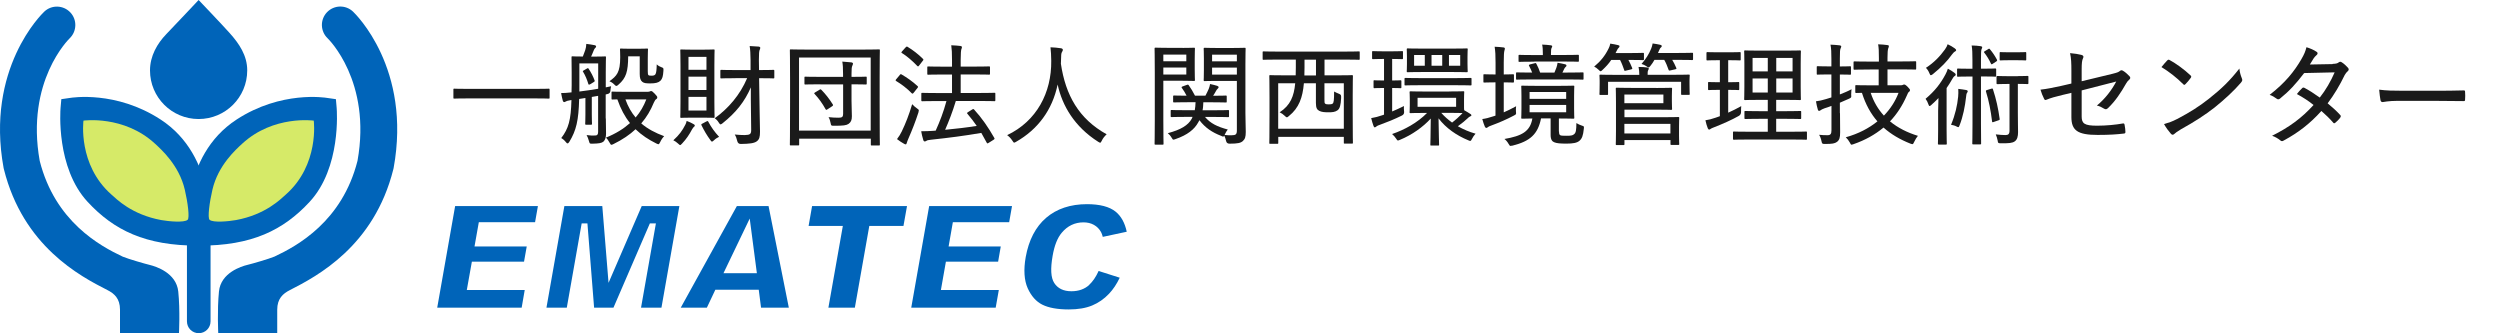
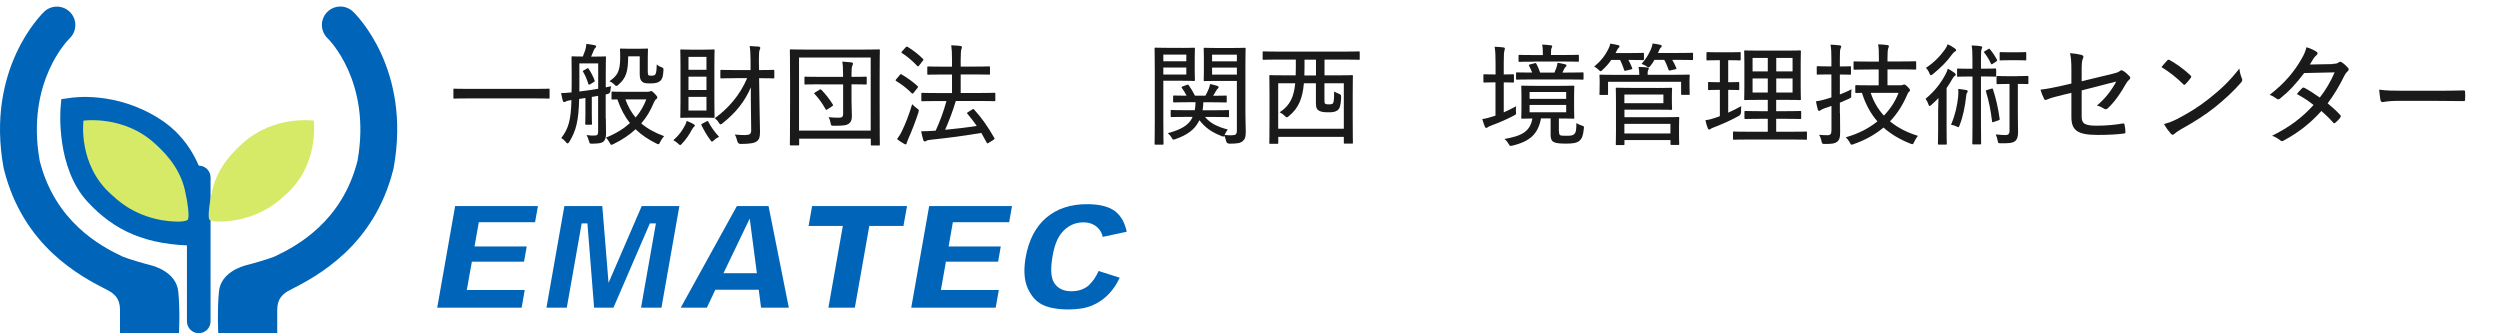
<svg xmlns="http://www.w3.org/2000/svg" id="_レイヤー_1" width="360" height="48" viewBox="0 0 360 48">
  <defs>
    <style>.cls-1{fill:#d6ea68;}.cls-2{fill:#0064b9;}.cls-3{fill:#1a1a1a;}</style>
  </defs>
  <g>
    <polygon class="cls-2" points="92.41 29.67 97.83 29.67 95.25 44.3 92.31 44.3 94.45 32.17 93.58 32.17 88.34 44.3 85.55 44.3 84.59 32.17 83.76 32.17 81.62 44.3 78.69 44.3 81.27 29.67 86.73 29.67 87.63 40.73 92.41 29.67" />
    <polygon class="cls-2" points="62.96 44.3 75.12 44.3 75.56 41.76 67.22 41.76 67.95 37.68 75.46 37.68 75.85 35.49 68.33 35.49 68.95 32 77.05 32 77.46 29.67 65.54 29.67 62.96 44.3" />
    <path class="cls-2" d="M156.85,41.03c-.66,.6-1.52,.91-2.57,.91-1.13,0-1.96-.4-2.47-1.19-.49-.76-.56-2.04-.23-3.92,.26-1.5,.7-2.59,1.31-3.31,.83-1,1.89-1.5,3.13-1.5,.57,0,1.07,.12,1.5,.36,.44,.24,.79,.6,1.03,1.04,.1,.18,.18,.41,.25,.69l3.45-.74c-.27-1.28-.81-2.25-1.6-2.89-.89-.72-2.28-1.08-4.12-1.08-2.38,0-4.36,.66-5.88,1.96-1.52,1.3-2.51,3.21-2.95,5.67-.32,1.83-.22,3.34,.29,4.48,.51,1.13,1.22,1.92,2.1,2.36,.92,.46,2.2,.69,3.81,.69,1.33,0,2.46-.19,3.37-.57,.91-.38,1.72-.94,2.42-1.68,.6-.63,1.12-1.41,1.55-2.32l-3.04-.97c-.38,.85-.84,1.52-1.37,2.01Z" />
    <polygon class="cls-2" points="131.22 44.3 143.38 44.3 143.83 41.76 135.49 41.76 136.21 37.68 143.73 37.68 144.11 35.49 136.6 35.49 137.21 32 145.32 32 145.73 29.67 133.8 29.67 131.22 44.3" />
    <polygon class="cls-2" points="116.44 32.53 121.37 32.53 119.29 44.3 123.1 44.3 125.18 32.53 130.1 32.53 130.61 29.67 116.94 29.67 116.44 32.53" />
    <path class="cls-2" d="M104.18,39.34l3.78-7.87,1.03,7.87h-4.81Zm6.49-9.67h-4.56l-8.08,14.63h3.76l1.22-2.58h6.25l.33,2.58h4l-2.92-14.63Z" />
  </g>
  <g>
    <path class="cls-3" d="M67.51,14.17c-1.49,0-1.98,.03-2.08,.03-.13,0-.14-.02-.14-.14v-1.15c0-.13,.02-.14,.14-.14,.1,0,.59,.03,2.08,.03h9.41c1.49,0,2-.03,2.08-.03,.13,0,.14,.02,.14,.14v1.15c0,.13-.02,.14-.14,.14-.08,0-.59-.03-2.08-.03h-9.41Z" />
    <path class="cls-3" d="M87.24,17.05c0,.72,.03,1.5,.03,2.18,0,.51-.1,.91-.38,1.17-.27,.21-.67,.27-1.58,.29-.4,.02-.4-.02-.5-.38-.08-.32-.21-.62-.34-.86,.53,.08,.9,.08,1.26,.06,.24,0,.4-.11,.4-.51v-5.2l-.91,.16v2.5c0,.91,.03,1.25,.03,1.34,0,.14-.02,.16-.14,.16h-.7c-.13,0-.14-.02-.14-.16,0-.1,.03-.43,.03-1.34v-2.35l-.9,.14c-.08,3.1-.42,4.55-1.42,6.18-.1,.16-.18,.22-.26,.22-.06,0-.13-.05-.21-.16-.24-.3-.46-.48-.69-.61,1.06-1.38,1.39-2.59,1.47-5.47l-.16,.02c-.38,.05-.58,.13-.67,.19-.08,.05-.13,.08-.21,.08s-.16-.06-.21-.21c-.08-.3-.18-.72-.24-1.09,.4,0,.8-.02,1.5-.1,0-.32,.02-.66,.02-1.02v-1.87c0-1.39-.02-2.06-.02-2.16,0-.13,.02-.14,.14-.14,.1,0,.43,.03,1.49,.03,.14-.34,.24-.61,.34-.91,.1-.3,.14-.56,.16-.91,.42,.05,.83,.11,1.22,.19,.11,.03,.19,.08,.19,.18s-.05,.16-.13,.22c-.08,.06-.16,.21-.21,.34-.14,.37-.26,.62-.38,.9h.48c1.07,0,1.42-.03,1.52-.03,.13,0,.14,.02,.14,.14,0,.08-.03,.77-.03,2.16v2.16c.26-.05,.51-.1,.77-.16-.05,.18-.08,.43-.1,.64q-.02,.4-.42,.48l-.26,.06v3.47Zm-1.1-7.92h-2.71v4.05c.88-.11,1.79-.24,2.71-.4v-3.65Zm-1.62,.74c.14-.08,.16-.1,.24,.03,.34,.5,.66,1.12,.85,1.65,.05,.13,.05,.16-.1,.26l-.43,.27c-.11,.06-.19,.11-.26,.11-.05,0-.08-.03-.1-.1-.18-.62-.45-1.25-.75-1.74-.08-.13-.06-.13,.1-.22l.45-.26Zm8.71,3.35c.14,0,.26-.02,.34-.05,.06-.03,.13-.06,.19-.06,.11,0,.24,.08,.51,.37,.29,.3,.38,.43,.38,.54,0,.1-.03,.18-.16,.26-.11,.08-.19,.16-.34,.5-.45,1.09-1.02,2.08-1.81,2.99,.93,.8,2.05,1.38,3.3,1.84-.22,.22-.43,.53-.58,.86-.11,.21-.16,.3-.26,.3-.06,0-.14-.05-.29-.11-1.1-.54-2.11-1.2-2.99-2.05-.83,.78-1.87,1.49-3.17,2.13-.16,.08-.24,.11-.3,.11-.1,0-.14-.08-.26-.29-.16-.29-.35-.58-.54-.74,1.44-.58,2.58-1.3,3.47-2.1-.74-.91-1.34-2.03-1.82-3.41-.45,0-.66,.02-.7,.02-.13,0-.14-.02-.14-.14v-.86c0-.13,.02-.14,.14-.14,.08,0,.53,.03,1.86,.03h3.17Zm-2.77-5.12c-.02,2.22-.29,3.12-1.39,4.08-.14,.13-.22,.19-.32,.19-.08,0-.16-.06-.3-.21-.24-.24-.48-.38-.69-.46,1.04-.77,1.55-1.23,1.55-3.47,0-.67-.03-1.01-.03-1.1,0-.13,.02-.14,.16-.14,.1,0,.34,.03,1.25,.03h1.2c.9,0,1.17-.03,1.28-.03,.13,0,.14,.02,.14,.14,0,.1-.03,.5-.03,1.34v1.79c0,.34,.02,.48,.1,.56,.06,.06,.21,.08,.45,.08,.3,0,.46-.06,.56-.22,.11-.21,.16-.56,.18-1.41,.21,.21,.48,.34,.77,.45,.19,.06,.22,.11,.19,.5-.05,.74-.14,1.12-.43,1.41-.29,.27-.7,.38-1.46,.38-.59,0-.9-.03-1.14-.22-.27-.21-.38-.54-.38-1.14v-2.54h-1.65Zm-.4,6.21c.38,1.06,.88,1.91,1.47,2.61,.69-.8,1.18-1.68,1.54-2.61h-3.01Z" />
    <path class="cls-3" d="M98.66,18.02c.11-.21,.18-.4,.22-.61,.4,.14,.74,.32,.99,.46,.13,.06,.18,.13,.18,.21s-.03,.13-.13,.19c-.08,.06-.14,.18-.26,.35-.43,.8-.82,1.39-1.44,2.05-.14,.14-.21,.22-.27,.22-.08,0-.16-.08-.3-.21-.24-.22-.46-.37-.69-.48,.85-.77,1.28-1.38,1.7-2.19Zm2.58-10.87c1.07,0,1.41-.03,1.52-.03,.13,0,.14,.02,.14,.14,0,.1-.03,.72-.03,2.16v5.28c0,1.44,.03,2.03,.03,2.13,0,.13-.02,.14-.14,.14-.11,0-.45-.03-1.52-.03h-1.62c-1.07,0-1.42,.03-1.52,.03-.13,0-.14-.02-.14-.14,0-.1,.03-.69,.03-2.13v-5.28c0-1.44-.03-2.05-.03-2.16,0-.13,.02-.14,.14-.14,.1,0,.45,.03,1.52,.03h1.62Zm-2.1,1.04v1.86h2.59v-1.86h-2.59Zm2.59,4.77v-1.92h-2.59v1.92h2.59Zm0,.99h-2.59v1.97h2.59v-1.97Zm0,3.54c.18-.1,.22-.06,.27,.05,.42,.78,.88,1.44,1.55,2.16-.27,.13-.5,.27-.74,.5-.13,.13-.21,.19-.29,.19-.06,0-.13-.06-.22-.21-.51-.69-.91-1.38-1.28-2.13-.06-.14-.05-.18,.16-.27l.54-.29Zm4.19-6.23c-1.46,0-1.95,.03-2.05,.03-.13,0-.14-.02-.14-.14v-.91c0-.16,.02-.18,.14-.18,.1,0,.59,.03,2.05,.03h2.16v-1.41c-.02-.96-.03-1.44-.13-2.05,.48,.02,.88,.05,1.31,.08,.14,.02,.22,.1,.22,.18,0,.13-.05,.21-.1,.32-.06,.18-.1,.46-.1,1.42l.02,1.46h.06c1.42,0,1.92-.03,2-.03,.13,0,.14,.02,.14,.18v.91c0,.13-.02,.14-.14,.14-.08,0-.58-.03-2-.03h-.05l.08,4.99c.02,.99,.05,2.03,.05,2.72,0,.77-.1,1.12-.48,1.39-.38,.27-1.02,.35-2.29,.37q-.4,0-.5-.4c-.08-.37-.21-.72-.37-.96,.61,.06,1.04,.08,1.44,.08,.77-.02,.93-.14,.93-.74l-.05-4.39v-1.74c-.9,2.08-2.15,3.63-4.07,5.17-.13,.1-.21,.16-.29,.16s-.14-.08-.26-.26c-.16-.27-.35-.46-.58-.62,1.95-1.41,3.63-3.33,4.67-5.78h-1.71Z" />
    <path class="cls-3" d="M113.88,20.94c-.13,0-.14-.02-.14-.14,0-.11,.03-1.09,.03-6.03v-3.2c0-3.2-.03-4.23-.03-4.32,0-.13,.02-.14,.14-.14,.11,0,.64,.03,2.19,.03h8.31c1.55,0,2.08-.03,2.18-.03,.13,0,.14,.02,.14,.14,0,.1-.03,1.12-.03,3.81v3.7c0,4.95,.03,5.94,.03,6.03,0,.14-.02,.16-.14,.16h-1.02c-.13,0-.14-.02-.14-.16v-.82h-10.32v.83c0,.13-.02,.14-.16,.14h-1.02Zm1.18-2.13h10.32V8.28h-10.32v10.53Zm3.07-6.67c-1.54,0-2.05,.03-2.15,.03-.13,0-.14-.02-.14-.16v-.83c0-.13,.02-.14,.14-.14,.1,0,.61,.03,2.15,.03h3.27v-.42c0-.85-.03-1.34-.11-1.78,.5,.03,.88,.06,1.3,.11,.16,.03,.24,.1,.24,.16,0,.14-.05,.22-.1,.34-.08,.18-.11,.42-.11,1.14v.45c1.44,0,1.95-.03,2.05-.03,.13,0,.14,.02,.14,.14v.83c0,.14-.02,.16-.14,.16-.1,0-.61-.03-2.05-.03v2.39c0,.85,.05,1.42,.05,2.21,0,.56-.13,.85-.48,1.1-.32,.21-.72,.27-2.08,.27-.4,0-.43,0-.5-.38-.05-.3-.16-.64-.3-.86,.56,.06,.99,.08,1.46,.08s.64-.11,.64-.54v-4.26h-3.27Zm-.16,.8c.1-.05,.14-.08,.18-.08,.05,0,.08,.03,.13,.08,.59,.59,1.15,1.31,1.65,2.11,.06,.11,.03,.16-.13,.27l-.61,.4c-.1,.06-.16,.1-.21,.1-.03,0-.06-.03-.1-.1-.46-.83-.99-1.57-1.58-2.19-.1-.1-.06-.14,.1-.24l.58-.35Z" />
    <path class="cls-3" d="M129.56,10.8c.1-.13,.16-.14,.27-.08,.78,.46,1.58,1.01,2.29,1.67,.05,.05,.08,.08,.08,.13,0,.03-.03,.08-.08,.14l-.53,.67c-.1,.11-.14,.16-.19,.16-.03,0-.06-.02-.11-.06-.66-.69-1.49-1.31-2.24-1.76-.05-.03-.08-.06-.08-.1,0-.05,.03-.1,.1-.18l.5-.59Zm.32,8.07c.51-1.06,1.01-2.3,1.47-3.87,.18,.21,.43,.42,.7,.61,.19,.13,.26,.19,.26,.3,0,.06-.02,.16-.06,.3-.42,1.3-.94,2.61-1.42,3.7-.13,.3-.22,.54-.26,.69-.02,.11-.08,.19-.14,.19-.08,0-.14-.03-.27-.1-.32-.18-.62-.37-.99-.66,.32-.42,.48-.69,.72-1.17Zm.53-12.04c.13-.14,.18-.16,.29-.08,.75,.45,1.54,1.06,2.19,1.71,.05,.05,.08,.08,.08,.13s-.03,.1-.11,.19l-.51,.66c-.11,.14-.16,.16-.26,.06-.66-.7-1.52-1.44-2.21-1.86-.11-.06-.11-.1,.03-.26l.5-.56Zm4.66,7.72c-1.58,0-2.14,.03-2.24,.03-.14,0-.16-.02-.16-.16v-.91c0-.13,.02-.14,.16-.14,.1,0,.66,.03,2.24,.03h2.02v-2.67h-1.26c-1.55,0-2.08,.03-2.16,.03-.13,0-.14-.02-.14-.14v-.91c0-.13,.02-.14,.14-.14,.08,0,.61,.03,2.16,.03h1.26v-.98c0-1.02-.03-1.5-.11-2.1,.51,.02,.93,.05,1.33,.1,.13,.02,.21,.08,.21,.16,0,.1-.03,.18-.08,.3-.05,.16-.1,.56-.1,1.5v1.01h1.9c1.55,0,2.08-.03,2.16-.03,.14,0,.16,.02,.16,.14v.91c0,.13-.02,.14-.16,.14-.08,0-.61-.03-2.16-.03h-1.9v2.67h2.61c1.58,0,2.15-.03,2.24-.03,.13,0,.14,.02,.14,.14v.91c0,.14-.02,.16-.14,.16-.1,0-.66-.03-2.24-.03h-3.31c-.46,1.54-1.01,2.93-1.54,4.15,1.63-.16,3.06-.32,4.55-.56-.42-.61-.86-1.18-1.33-1.73-.05-.05-.06-.08-.06-.11,0-.05,.05-.1,.16-.16l.59-.37c.13-.08,.18-.08,.27,.02,1.12,1.23,2.03,2.55,2.9,4.08,.06,.13,.06,.14-.11,.27l-.67,.42c-.1,.06-.16,.1-.21,.1-.03,0-.06-.03-.1-.1-.26-.48-.51-.94-.78-1.41-2.48,.42-4.61,.7-7.25,.98-.4,.05-.54,.08-.62,.14-.1,.06-.18,.11-.27,.11-.11,0-.19-.1-.22-.22-.13-.42-.22-.82-.3-1.25,.67,0,1.25-.03,1.71-.06,.13,0,.26-.02,.38-.03,.59-1.3,1.12-2.67,1.55-4.26h-1.2Z" />
-     <path class="cls-3" d="M158.66,20.26c-.11,.21-.16,.29-.24,.29-.06,0-.14-.05-.29-.14-3.38-2.15-5.17-5.17-5.83-8.24-.77,3.7-2.88,6.48-5.97,8.24-.14,.08-.22,.13-.29,.13-.08,0-.13-.1-.27-.3-.21-.32-.46-.58-.74-.78,4.26-2.02,6.4-6.13,6.35-10.68-.02-.8-.03-1.36-.11-1.97,.48,.02,1.07,.06,1.52,.14,.16,.03,.26,.11,.26,.22,0,.14-.08,.24-.14,.35-.1,.18-.11,.53-.11,.83,0,.19-.02,.59-.03,.83,.67,4.5,2.56,7.92,6.59,10.16-.29,.26-.53,.56-.7,.91Z" />
    <path class="cls-3" d="M170.31,6.9c1.09,0,1.52-.03,1.62-.03,.13,0,.14,.02,.14,.16,0,.1-.03,.51-.03,1.47v1.5c0,1.01,.03,1.42,.03,1.5,0,.14-.02,.16-.14,.16-.1,0-.53-.03-1.62-.03h-2.79v5.73c0,2.23,.03,3.22,.03,3.33,0,.13-.02,.14-.14,.14h-1.01c-.13,0-.14-.02-.14-.14,0-.11,.03-1.1,.03-3.33v-6.93c0-2.27-.03-3.31-.03-3.41,0-.14,.02-.16,.14-.16,.11,0,.67,.03,1.84,.03h2.06Zm-2.79,.96v.96h3.31v-.96h-3.31Zm3.31,1.86h-3.31v1.01h3.31v-1.01Zm0,7.11c-1.52,0-2.03,.03-2.11,.03-.13,0-.14-.02-.14-.14v-.74c0-.13,.02-.14,.14-.14,.08,0,.59,.03,2.11,.03h1.22c.06-.34,.1-.72,.11-1.15h-1.04c-1.46,0-1.95,.03-2.03,.03-.14,0-.16-.02-.16-.14v-.7c0-.14,.02-.16,.16-.16,.06,0,.53,.03,1.78,.03-.21-.42-.43-.77-.67-1.1-.1-.13-.06-.18,.11-.24l.58-.21c.18-.06,.21-.06,.29,.05,.29,.4,.61,.93,.9,1.5h1.5c.18-.34,.34-.66,.48-.99,.08-.21,.16-.46,.19-.69,.38,.08,.7,.16,1.02,.26,.14,.05,.21,.11,.21,.21,0,.06-.05,.13-.11,.18-.11,.1-.19,.21-.26,.34-.11,.21-.24,.43-.42,.7,1.28,0,1.73-.03,1.82-.03,.13,0,.14,.02,.14,.16v.7c0,.13-.02,.14-.14,.14-.1,0-.58-.03-2.03-.03h-1.2c-.02,.38-.03,.78-.11,1.15h1.57c1.49,0,2-.03,2.1-.03,.13,0,.14,.02,.14,.14v.74c0,.13-.02,.14-.14,.14-.1,0-.61-.03-2.1-.03h-1.22c.78,.93,1.78,1.41,3.28,1.81-.14,.18-.32,.45-.46,.78,.34,.05,.61,.05,.99,.05,.64,0,.78-.14,.78-.72v-7.11h-2.88c-1.25,0-1.66,.03-1.74,.03-.14,0-.16-.02-.16-.16,0-.08,.03-.4,.03-1.39v-1.73c0-.94-.03-1.26-.03-1.36,0-.14,.02-.16,.16-.16,.08,0,.5,.03,1.74,.03h2.24c1.23,0,1.66-.03,1.76-.03,.13,0,.14,.02,.14,.16,0,.1-.03,.75-.03,2.22v7.01c0,.99,.05,2.03,.05,2.72,0,.74-.11,1.04-.43,1.33-.3,.26-.7,.37-1.9,.37q-.42,0-.5-.38c-.06-.3-.16-.56-.27-.78-.05,.1-.08,.14-.16,.14-.05,0-.14-.03-.27-.1-1.31-.5-2.31-1.17-3.14-2.26-.05,.11-.11,.21-.18,.32-.53,.98-1.54,1.81-3.27,2.4-.14,.05-.22,.08-.29,.08-.1,0-.13-.06-.24-.24-.19-.32-.38-.53-.58-.69,1.9-.5,2.93-1.15,3.44-2.06,.05-.1,.1-.19,.13-.29h-.91Zm3.71-8.96v.96h3.57v-.96h-3.57Zm3.57,1.86h-3.57v1.01h3.57v-1.01Z" />
    <path class="cls-3" d="M184.02,8.58c-1.47,0-1.97,.03-2.06,.03-.13,0-.14-.02-.14-.14v-.93c0-.13,.02-.14,.14-.14,.1,0,.59,.03,2.06,.03h9.59c1.46,0,1.95-.03,2.05-.03,.13,0,.14,.02,.14,.14v.93c0,.13-.02,.14-.14,.14-.1,0-.59-.03-2.05-.03h-2.88v2.27h1.71c1.58,0,2.16-.03,2.22-.03,.14,0,.16,.02,.16,.14,0,.1-.03,.69-.03,2.82v2.71c0,3.36,.03,3.95,.03,4.05,0,.13-.02,.14-.16,.14h-1.01c-.13,0-.14-.02-.14-.14v-.83h-9.44v.86c0,.13-.02,.14-.14,.14h-1.01c-.13,0-.14-.02-.14-.14,0-.1,.03-.67,.03-4.07v-2.4c0-2.45-.03-3.02-.03-3.14,0-.13,.02-.14,.14-.14,.1,0,.64,.03,2.24,.03h1.42c.02-.37,.02-.77,.02-1.18v-1.09h-2.58Zm.05,9.96h9.44v-6.55h-2.79v2.3c0,.42,0,.56,.11,.64,.11,.08,.26,.1,.51,.1,.24,0,.45-.02,.56-.11,.16-.14,.21-.46,.21-1.74,.26,.14,.45,.22,.69,.32,.3,.13,.34,.16,.32,.64-.05,.96-.18,1.49-.5,1.73-.34,.26-.77,.3-1.26,.3-.64,0-1.04-.03-1.39-.21-.3-.16-.48-.38-.48-1.14v-2.83h-1.73c-.18,2.05-.7,3.55-2.16,4.72-.13,.11-.21,.18-.29,.18s-.16-.06-.32-.22c-.21-.21-.45-.37-.72-.5,1.55-1.01,2.06-2.3,2.24-4.18h-2.45v6.55Zm5.43-7.68v-2.27h-1.65v1.14c0,.4-.02,.78-.02,1.14h1.66Z" />
-     <path class="cls-3" d="M199.3,11.59v-3.1h-.18c-1.02,0-1.3,.03-1.38,.03-.14,0-.16-.02-.16-.16v-.86c0-.13,.02-.14,.16-.14,.08,0,.35,.03,1.38,.03h1.38c1.01,0,1.3-.03,1.39-.03,.13,0,.14,.02,.14,.14v.86c0,.14-.02,.16-.14,.16-.1,0-.38-.03-1.39-.03h-.03v3.1c.82,0,1.09-.03,1.17-.03,.14,0,.16,.03,.16,.14v.86c0,.13-.02,.14-.16,.14-.08,0-.35-.03-1.17-.03v3.38c.51-.21,1.09-.48,1.7-.78-.02,.24-.02,.51,.02,.78q.05,.42-.32,.59c-1.1,.54-2.06,.93-3.11,1.31-.3,.1-.5,.19-.56,.26-.06,.06-.16,.13-.22,.13-.08,0-.13-.05-.19-.19-.13-.34-.22-.69-.34-1.14,.67-.13,.96-.19,1.55-.4l.3-.1v-3.84h-.08c-.94,0-1.2,.03-1.3,.03-.11,0-.13-.02-.13-.14v-.86c0-.13,.02-.14,.13-.14,.1,0,.35,.03,1.3,.03h.08Zm9.36,1.58c1.46,0,1.95-.03,2.05-.03,.13,0,.14,.02,.14,.13,0,.1-.03,.32-.03,1.01v.85c0,.37,0,.59,.02,.74,.34,.19,.7,.4,.93,.56,.08,.06,.11,.1,.11,.18s-.08,.11-.19,.16c-.1,.05-.21,.11-.32,.24-.37,.35-.85,.75-1.44,1.17,.8,.45,1.65,.82,2.55,1.07-.22,.24-.38,.48-.51,.74-.11,.22-.16,.3-.27,.3-.06,0-.14-.03-.29-.1-1.63-.67-3.19-1.73-4.26-3.15,.03,2.51,.08,3.47,.08,3.78,0,.13-.02,.14-.14,.14h-.98c-.13,0-.14-.02-.14-.14,0-.29,.05-1.26,.06-3.75-1.09,1.2-2.69,2.35-4.42,3.06-.14,.06-.24,.1-.3,.1-.1,0-.14-.08-.27-.27-.14-.22-.34-.45-.58-.66,1.78-.61,3.65-1.62,5.04-3.04h-.26c-1.5,0-2.02,.03-2.1,.03-.14,0-.16-.02-.16-.14,0-.1,.03-.32,.03-1.01v-.85c0-.69-.03-.9-.03-1.01s.02-.13,.16-.13c.08,0,.59,.03,2.1,.03h3.43Zm-4.08-.9c-1.58,0-2.1,.03-2.19,.03-.13,0-.14-.02-.14-.14v-.78c0-.14,.02-.16,.14-.16,.1,0,.61,.03,2.19,.03h4.95c1.57,0,2.11-.03,2.21-.03,.14,0,.16,.02,.16,.16v.78c0,.13-.02,.14-.16,.14-.1,0-.64-.03-2.21-.03h-4.95Zm4.45-5.27c1.54,0,2.06-.03,2.18-.03,.13,0,.14,.02,.14,.16,0,.08-.03,.32-.03,1.06v1.01c0,.72,.03,.94,.03,1.04,0,.14-.02,.16-.14,.16-.11,0-.64-.03-2.18-.03h-4.1c-1.58,0-2.13,.03-2.23,.03-.11,0-.13-.02-.13-.16,0-.1,.03-.32,.03-1.04v-1.01c0-.74-.03-.96-.03-1.06,0-.14,.02-.16,.13-.16,.1,0,.64,.03,2.18,.03h4.15Zm-3.86,2.47v-1.55h-1.54v1.55h1.54Zm4.51,4.61h-5.55v1.3h5.55v-1.3Zm-3.54-4.61h1.54v-1.55h-1.54v1.55Zm1.39,6.77c.46,.53,.99,.99,1.57,1.41,.56-.43,1.04-.88,1.41-1.26l.1-.11c-.21,0-.75-.03-1.95-.03h-1.12Zm2.74-8.32h-1.62v1.55h1.62v-1.55Z" />
    <path class="cls-3" d="M215.36,10.72v-1.7c0-1.14-.03-1.58-.13-2.29,.48,.02,.88,.05,1.28,.1,.13,.02,.19,.08,.19,.16,0,.1-.03,.18-.06,.29-.06,.21-.1,.61-.1,1.71v1.73c.93,0,1.22-.03,1.31-.03,.14,0,.16,.02,.16,.14v.9c0,.14-.02,.16-.16,.16-.1,0-.38-.03-1.31-.03v4.32c.58-.26,1.14-.53,1.78-.88-.03,.24-.05,.5-.02,.78,.05,.42,.02,.38-.34,.58-1.01,.53-2.03,.98-3.15,1.39-.3,.11-.5,.19-.56,.26-.06,.06-.14,.11-.22,.11s-.14-.05-.21-.18c-.13-.32-.26-.67-.37-1.1,.48-.06,.96-.18,1.55-.38l.35-.11v-4.79h-.21c-1.01,0-1.3,.03-1.39,.03-.13,0-.14-.02-.14-.16v-.9c0-.13,.02-.14,.14-.14,.1,0,.38,.03,1.39,.03h.21Zm9.14,8.21c0,.37,.06,.5,.22,.56,.11,.05,.38,.06,.91,.06,.48,0,.83-.03,1.02-.21,.29-.22,.34-.59,.35-1.62,.22,.14,.53,.29,.8,.37,.34,.1,.3,.13,.27,.46-.1,.98-.26,1.41-.64,1.73-.34,.29-.9,.4-1.87,.4-.88,0-1.39-.05-1.71-.18-.32-.11-.56-.37-.56-1.07v-2.38h-1.38c-.46,2.3-1.6,3.28-4.07,3.91-.16,.03-.26,.05-.34,.05s-.14-.08-.27-.3c-.16-.29-.38-.54-.59-.7,2.48-.43,3.71-1.07,4.02-2.95-.99,.02-1.38,.03-1.46,.03-.13,0-.14-.02-.14-.16,0-.08,.03-.43,.03-1.34v-1.78c0-.91-.03-1.25-.03-1.34,0-.13,.02-.14,.14-.14,.1,0,.59,.03,2.05,.03h3.28c1.44,0,1.94-.03,2.03-.03,.13,0,.14,.02,.14,.14,0,.1-.03,.43-.03,1.34v1.78c0,.91,.03,1.26,.03,1.34,0,.14-.02,.16-.14,.16-.1,0-.59-.03-2.03-.03h-.05v1.87Zm-3.84-7.49c-1.58,0-2.13,.03-2.21,.03-.13,0-.14-.02-.14-.14v-.75c0-.14,.02-.16,.14-.16,.08,0,.62,.03,2.18,.03-.11-.3-.26-.62-.43-.94-.08-.14-.05-.18,.14-.24l.64-.16c.16-.05,.18-.05,.26,.08,.22,.4,.4,.85,.54,1.26h2.06c.08-.18,.16-.38,.27-.67,.08-.21,.14-.46,.18-.74,.38,.06,.75,.13,1.1,.22,.11,.03,.18,.08,.18,.18,0,.08-.03,.13-.1,.18-.1,.08-.14,.16-.21,.27l-.27,.56h.69c1.6,0,2.13-.03,2.21-.03,.13,0,.14,.02,.14,.16v.75c0,.13-.02,.14-.14,.14-.08,0-.61-.03-2.21-.03h-5.03Zm.29-2.56c-1.54,0-2.05,.03-2.14,.03-.13,0-.14,0-.14-.13v-.74c0-.13,.02-.14,.14-.14,.1,0,.61,.03,2.14,.03h1.22v-.21c0-.51-.02-.93-.1-1.3,.46,.02,.86,.05,1.23,.1,.13,.02,.22,.06,.22,.13,0,.1-.05,.18-.1,.27-.06,.14-.08,.38-.08,.78v.22h1.73c1.52,0,2.05-.03,2.13-.03,.14,0,.16,.02,.16,.14v.72c0,.13-.02,.14-.16,.14-.08,0-.61-.03-2.13-.03h-4.13Zm-.69,4.37v.99h5.27v-.99h-5.27Zm5.27,1.86h-5.27v1.06h5.27v-1.06Z" />
    <path class="cls-3" d="M232.02,8.63c-.35,.53-.78,.99-1.26,1.44-.13,.13-.21,.19-.27,.19-.08,0-.14-.06-.29-.21-.22-.22-.45-.37-.64-.46,.93-.77,1.58-1.58,2.08-2.61,.11-.21,.19-.43,.24-.7,.42,.06,.82,.14,1.14,.22,.13,.03,.19,.08,.19,.16,0,.1-.05,.16-.11,.21-.1,.08-.16,.18-.27,.4l-.19,.37h2.14c1.3,0,1.7-.03,1.79-.03,.14,0,.16,.02,.16,.14v.75c0,.14-.02,.16-.16,.16-.1,0-.5-.03-1.79-.03h-.29c.19,.34,.37,.72,.54,1.15,.05,.13,.03,.16-.14,.21l-.74,.18c-.21,.06-.24,.05-.27-.1-.16-.46-.35-.98-.59-1.44h-1.26Zm-.46,4.9c0,.13-.02,.14-.16,.14h-.94c-.13,0-.14-.02-.14-.14,0-.11,.03-.29,.03-1.47v-.43c0-.43-.03-.64-.03-.72,0-.14,.02-.16,.14-.16,.11,0,.66,.03,2.19,.03h3.41c0-.42-.03-.77-.11-1.14,.48,0,.93,.03,1.26,.08,.14,.02,.21,.06,.21,.14,0,.1-.03,.16-.1,.29-.06,.13-.06,.35-.06,.62h3.71c1.55,0,2.1-.03,2.21-.03,.13,0,.14,.02,.14,.16,0,.08-.03,.29-.03,.64v.51c0,1.18,.03,1.38,.03,1.47,0,.13-.02,.14-.14,.14h-.96c-.13,0-.14-.02-.14-.14v-1.74h-10.52v1.74Zm6.95-.86c1.42,0,2.03-.03,2.11-.03,.14,0,.16,.02,.16,.14,0,.1-.03,.37-.03,1.07v.75c0,.7,.03,.99,.03,1.09,0,.11-.02,.13-.16,.13-.08,0-.69-.03-2.11-.03h-4.59v1.09h5.44c1.49,0,2.19-.03,2.29-.03,.14,0,.16,.02,.16,.14,0,.1-.03,.4-.03,1.23v1.31c0,.85,.03,1.12,.03,1.2,0,.13-.02,.14-.16,.14h-.94c-.14,0-.16-.02-.16-.14v-.56h-6.63v.58c0,.13-.02,.14-.16,.14h-.93c-.14,0-.16-.02-.16-.14,0-.1,.03-.58,.03-1.86v-4.23c0-1.28-.03-1.79-.03-1.89,0-.13,.02-.14,.16-.14,.1,0,.78,.03,2.24,.03h3.44Zm1.02,.94h-5.62v1.25h5.62v-1.25Zm-5.62,4.23v1.38h6.63v-1.38h-6.63Zm4.32-9.2c-.16,.29-.35,.58-.58,.86-.11,.14-.18,.21-.26,.21s-.16-.06-.32-.18c-.22-.14-.45-.26-.69-.32,.64-.74,1.07-1.42,1.39-2.21,.08-.19,.16-.46,.21-.74,.42,.05,.82,.13,1.09,.19,.14,.03,.22,.08,.22,.19,0,.1-.05,.14-.13,.21-.11,.08-.18,.26-.27,.46l-.14,.32h2.8c1.52,0,2.02-.03,2.11-.03,.13,0,.14,.02,.14,.14v.75c0,.14-.02,.16-.14,.16-.1,0-.59-.03-2.11-.03h-.75c.21,.35,.4,.72,.58,1.15,.05,.13,.05,.16-.14,.21l-.7,.16c-.19,.05-.22,.03-.27-.1-.16-.48-.37-.98-.62-1.42h-1.41Z" />
    <path class="cls-3" d="M248.87,16.22c.64-.29,1.25-.59,1.87-.94-.03,.22-.03,.53-.03,.8q.02,.42-.32,.61c-1.02,.58-2.32,1.15-3.52,1.62-.3,.11-.46,.19-.53,.24-.1,.08-.14,.11-.24,.11-.06,0-.11-.05-.18-.19-.13-.32-.24-.7-.34-1.15,.45-.06,.91-.18,1.49-.38l.59-.21v-3.79h-.14c-1.02,0-1.33,.03-1.42,.03-.13,0-.14-.02-.14-.14v-.88c0-.13,.02-.14,.14-.14,.1,0,.4,.03,1.42,.03h.14v-3.17h-.26c-1.1,0-1.44,.03-1.54,.03-.11,0-.13-.02-.13-.16v-.88c0-.14,.02-.16,.13-.16,.1,0,.43,.03,1.54,.03h1.65c1.07,0,1.39-.03,1.47-.03,.13,0,.14,.02,.14,.16v.88c0,.14-.02,.16-.14,.16-.08,0-.4-.03-1.47-.03h-.19v3.17h.05c1.01,0,1.31-.03,1.41-.03,.13,0,.13,.02,.13,.14v.88c0,.13,0,.14-.13,.14-.1,0-.4-.03-1.41-.03h-.05v3.3Zm8.2-8.93c1.49,0,2-.03,2.1-.03,.14,0,.16,.02,.16,.14,0,.1-.03,.56-.03,1.74v3.36c0,1.2,.03,1.68,.03,1.78,0,.11-.02,.13-.16,.13-.1,0-.61-.03-2.1-.03h-1.3v1.63h1.38c1.49,0,1.98-.03,2.08-.03,.13,0,.14,.02,.14,.14v.86c0,.14-.02,.16-.14,.16-.1,0-.59-.03-2.08-.03h-1.38v1.86h2.05c1.6,0,2.16-.03,2.24-.03,.13,0,.14,.02,.14,.14v.9c0,.13-.02,.14-.14,.14-.08,0-.64-.03-2.24-.03h-5.87c-1.6,0-2.16,.03-2.24,.03-.14,0-.16-.02-.16-.14v-.9c0-.13,.02-.14,.16-.14,.08,0,.64,.03,2.24,.03h2.61v-1.86h-1.12c-1.49,0-1.98,.03-2.08,.03-.14,0-.16-.02-.16-.16v-.86c0-.13,.02-.14,.16-.14,.1,0,.59,.03,2.08,.03h1.12v-1.63h-1.14c-1.49,0-2.02,.03-2.1,.03-.14,0-.16-.02-.16-.13,0-.1,.03-.58,.03-1.78v-3.36c0-1.18-.03-1.63-.03-1.74,0-.13,.02-.14,.16-.14,.08,0,.61,.03,2.1,.03h3.65Zm-2.51,2.99v-1.94h-2.19v1.94h2.19Zm0,3.04v-2.02h-2.19v2.02h2.19Zm1.22-4.98v1.94h2.35v-1.94h-2.35Zm2.35,2.96h-2.35v2.02h2.35v-2.02Z" />
    <path class="cls-3" d="M264.96,16.28c0,.99,.02,2.08,.02,2.77,0,.78-.1,1.1-.45,1.38-.34,.24-.66,.3-1.73,.3-.4,0-.42-.02-.5-.38-.08-.4-.21-.72-.35-.94,.42,.05,.8,.06,1.22,.06s.56-.19,.56-.7v-3.52c-.32,.13-.66,.24-.98,.34-.32,.11-.48,.21-.56,.27-.06,.05-.16,.11-.24,.11s-.14-.05-.18-.18c-.11-.35-.19-.75-.27-1.2,.46-.05,.9-.16,1.44-.32,.24-.06,.5-.16,.78-.24v-3.31h-.45c-1.1,0-1.44,.03-1.52,.03-.13,0-.14-.02-.14-.16v-.9c0-.14,.02-.16,.14-.16,.08,0,.42,.03,1.52,.03h.45v-1.07c0-.99-.02-1.47-.13-2.06,.5,.02,.93,.05,1.33,.1,.14,.02,.22,.08,.22,.14,0,.11-.05,.21-.1,.32-.08,.18-.1,.5-.1,1.49v1.09c1.02,0,1.36-.03,1.46-.03,.13,0,.14,.02,.14,.16v.9c0,.14-.02,.16-.14,.16-.1,0-.43-.03-1.46-.03v2.87c.56-.22,1.15-.46,1.68-.75-.02,.22-.05,.53-.05,.8,.03,.35,.05,.4-.3,.56-.45,.21-.88,.38-1.33,.58v1.52Zm4.29-6.27c-1.55,0-2.08,.03-2.18,.03-.14,0-.16-.02-.16-.16v-.88c0-.14,.02-.16,.16-.16,.1,0,.62,.03,2.18,.03h1.31v-.5c0-.94-.02-1.5-.11-1.99,.48,.02,.93,.05,1.34,.11,.14,.02,.21,.06,.21,.14,0,.13-.05,.22-.1,.35-.06,.19-.1,.59-.1,1.34v.53h1.81c1.55,0,2.08-.03,2.18-.03,.13,0,.14,.02,.14,.16v.88c0,.14-.02,.16-.14,.16-.1,0-.62-.03-2.18-.03h-1.81v2.29h1.92c.13,0,.24-.02,.3-.06,.06-.03,.11-.05,.19-.05s.21,.05,.48,.32c.27,.29,.35,.38,.35,.48s-.03,.18-.13,.24c-.13,.1-.18,.21-.32,.54-.64,1.46-1.44,2.69-2.43,3.73,1.15,.94,2.51,1.62,4.02,2.08-.19,.22-.38,.54-.53,.86-.11,.24-.16,.34-.27,.34-.06,0-.14-.03-.29-.08-1.49-.59-2.77-1.34-3.86-2.31-1.22,1.01-2.64,1.81-4.32,2.39-.13,.05-.22,.08-.27,.08-.11,0-.16-.1-.27-.32-.16-.29-.35-.54-.58-.75,1.81-.5,3.33-1.3,4.56-2.29-.96-1.1-1.71-2.45-2.23-4.11-.53,0-.75,.02-.8,.02-.14,0-.16-.02-.16-.16v-.83c0-.13,.02-.14,.16-.14,.08,0,.58,.03,2.03,.03h1.18v-2.29h-1.31Zm.13,3.36c.43,1.31,1.09,2.39,1.9,3.28,.93-.96,1.65-2.07,2.11-3.28h-4.02Z" />
    <path class="cls-3" d="M279.09,16.01c0-.54,.03-1.28,.05-1.89-.34,.35-.69,.7-1.06,1.02-.1,.08-.16,.13-.22,.13s-.11-.06-.16-.22c-.11-.34-.24-.58-.42-.82,1.33-1.12,2.16-2.19,2.87-3.52,.13-.24,.26-.54,.34-.82,.37,.19,.66,.38,.94,.59,.13,.1,.19,.16,.19,.26s-.03,.14-.16,.22c-.11,.06-.24,.24-.38,.5-.22,.4-.48,.8-.77,1.22v5.97c0,1.34,.03,1.95,.03,2.03,0,.13-.02,.14-.14,.14h-.98c-.14,0-.16-.02-.16-.14,0-.1,.03-.69,.03-2.03v-2.64Zm2.4-9.04c.13,.1,.19,.16,.19,.26,0,.08-.06,.14-.16,.19-.13,.06-.27,.21-.43,.42-.7,.98-1.57,1.87-2.75,2.83-.13,.1-.22,.16-.29,.16-.1,0-.14-.1-.22-.29-.13-.32-.3-.58-.5-.77,1.17-.75,2.06-1.7,2.75-2.66,.21-.3,.32-.53,.38-.74,.38,.18,.72,.37,1.02,.59Zm.48,7c.03-.35,.05-.8,.02-1.17,.43,.05,.82,.1,1.12,.16,.18,.03,.24,.1,.24,.19,0,.08-.03,.14-.1,.22-.08,.11-.11,.32-.14,.62-.14,1.28-.43,2.8-.94,4.08-.06,.16-.1,.24-.18,.24-.05,0-.13-.03-.26-.1-.27-.14-.51-.19-.78-.24,.62-1.49,.9-2.82,1.02-4.02Zm2.06-4.08v-1.26c0-1.01-.02-1.52-.11-2.08,.5,.02,.91,.03,1.3,.1,.13,.02,.22,.08,.22,.14,0,.11-.05,.18-.1,.3-.06,.19-.08,.5-.08,1.52v1.28h.35c1.23,0,1.6-.03,1.68-.03,.14,0,.16,.02,.16,.16v.88c0,.13-.02,.14-.16,.14-.08,0-.45-.03-1.68-.03h-.35v6.82c0,1.86,.02,2.72,.02,2.82,0,.13,0,.14-.14,.14h-.99c-.13,0-.14-.02-.14-.14,0-.1,.03-.96,.03-2.8v-6.83h-.38c-1.23,0-1.6,.03-1.7,.03-.13,0-.14-.02-.14-.14v-.88c0-.14,.02-.16,.14-.16,.1,0,.46,.03,1.7,.03h.38Zm2.26-2.82c.14-.08,.19-.08,.26,.02,.4,.48,.69,.91,1.01,1.5,.05,.13,.03,.18-.11,.27l-.46,.3c-.1,.06-.14,.1-.19,.1s-.06-.03-.11-.11c-.27-.59-.59-1.1-.94-1.55-.1-.11-.08-.14,.08-.24l.48-.29Zm.48,5.7c.14-.05,.18-.03,.22,.1,.46,1.41,.75,2.72,.96,4.24,.02,.13,0,.16-.18,.22l-.64,.22c-.21,.08-.26,.08-.27-.06-.19-1.58-.46-2.95-.88-4.31-.03-.13-.02-.16,.16-.22l.62-.19Zm3.79-1.81c1.02,0,1.31-.03,1.39-.03,.13,0,.14,.02,.14,.14v.88c0,.14-.02,.16-.14,.16-.08,0-.37-.03-1.38-.03v4.16c0,1.36,.03,2.11,.03,2.79,0,.61-.11,1.07-.48,1.33-.34,.24-.86,.29-2,.27-.38,0-.4,0-.46-.4-.05-.3-.16-.62-.27-.88,.53,.06,.99,.1,1.39,.1s.59-.14,.59-.64v-6.72h-.3c-1.01,0-1.31,.03-1.39,.03-.16,0-.18-.02-.18-.16v-.88c0-.13,.02-.14,.18-.14,.08,0,.38,.03,1.39,.03h1.49Zm-.16-3.43c.91,0,1.15-.03,1.25-.03,.11,0,.13,.02,.13,.16v.9c0,.13-.02,.14-.13,.14-.1,0-.34-.03-1.25-.03h-1.06c-.91,0-1.15,.03-1.25,.03-.13,0-.14-.02-.14-.14v-.9c0-.14,.02-.16,.14-.16,.1,0,.34,.03,1.25,.03h1.06Z" />
    <path class="cls-3" d="M298.28,10.23c0-1.22-.03-1.81-.19-2.58,.64,.05,1.3,.16,1.68,.27,.27,.08,.3,.26,.18,.48-.14,.29-.19,.7-.19,1.6v1.7l4.43-1.07c.72-.18,.86-.24,1.09-.42,.14-.13,.27-.11,.43-.02,.29,.16,.67,.5,.93,.78,.19,.19,.14,.38-.06,.53-.19,.16-.3,.32-.43,.54-.74,1.31-1.55,2.53-2.58,3.51-.19,.19-.35,.24-.58,.1-.34-.21-.66-.37-1.04-.45,1.2-.99,2.13-2.21,2.79-3.46l-4.98,1.28v3.75c0,1.02,.4,1.33,2.22,1.33,1.34,0,2.72-.14,3.71-.32,.21-.03,.22,.05,.26,.26,.06,.32,.11,.67,.11,.98,0,.16-.08,.21-.29,.22-.91,.11-2,.19-3.71,.19-2.91,0-3.78-.66-3.78-2.59v-3.47l-1.22,.29c-1.04,.24-1.79,.46-2.34,.69-.21,.1-.29,.06-.38-.14-.18-.34-.4-.9-.51-1.3,.98-.11,1.82-.29,2.98-.54l1.47-.34v-1.79Z" />
    <path class="cls-3" d="M312.1,8.69c.13-.13,.22-.11,.35-.03,.86,.46,2.05,1.31,2.98,2.19,.13,.13,.14,.19,.05,.35-.18,.26-.59,.75-.77,.91-.14,.13-.18,.16-.32,.02-.96-.96-2.05-1.81-3.14-2.47,.27-.35,.61-.72,.85-.98Zm1.41,8.45c1.83-.98,3.07-1.73,4.61-2.95,1.78-1.41,2.99-2.58,4.35-4.32,.06,.59,.19,.99,.35,1.39,.11,.26,.1,.38-.14,.66-.98,1.15-2.37,2.43-3.79,3.57-1.36,1.06-2.85,2.03-4.82,3.12-.56,.34-.82,.53-.96,.67-.18,.16-.32,.18-.5-.02-.3-.34-.69-.85-.99-1.39,.7-.21,1.2-.37,1.89-.74Z" />
    <path class="cls-3" d="M335.9,9.2c.51-.02,.7-.08,.86-.21,.18-.13,.3-.13,.48,0,.27,.16,.64,.51,.88,.78,.14,.18,.13,.34-.06,.5-.14,.13-.27,.26-.42,.53-.69,1.44-1.54,2.87-2.46,4.08,.64,.53,1.28,1.09,1.84,1.71,.08,.1,.06,.22-.02,.34-.16,.24-.51,.58-.72,.75-.14,.1-.21,.1-.3-.02-.48-.56-1.12-1.18-1.7-1.68-1.63,1.82-3.36,3.14-5.38,4.23-.21,.13-.35,.18-.54,0-.37-.3-.75-.51-1.18-.66,2.47-1.23,4.27-2.55,5.97-4.43-.64-.53-1.46-1.07-2.4-1.58,.24-.29,.48-.59,.77-.85,.08-.08,.16-.11,.3-.05,.66,.34,1.46,.86,2.23,1.41,.85-1.07,1.6-2.37,2.14-3.63l-4.39,.1c-1.2,1.57-2.13,2.59-3.47,3.67-.16,.13-.32,.16-.48,.03-.29-.22-.62-.42-1.02-.56,2.23-1.73,3.54-3.36,4.56-5.12,.43-.74,.59-1.15,.74-1.74,.45,.13,1.06,.38,1.46,.66,.22,.13,.16,.37-.03,.5-.16,.13-.3,.3-.4,.45-.16,.27-.29,.48-.54,.88l3.3-.06Z" />
    <path class="cls-3" d="M345.35,14.52c-1.47,0-2.13,.18-2.24,.18-.18,0-.27-.08-.32-.27-.06-.3-.14-.93-.19-1.52,1.01,.14,2.05,.16,3.51,.16h5.01c1.15,0,2.35-.02,3.59-.05,.21-.02,.26,.03,.26,.21,.03,.34,.03,.77,0,1.12,0,.18-.05,.22-.26,.21-1.2-.02-2.39-.03-3.51-.03h-5.84Z" />
  </g>
  <g>
    <g>
      <path class="cls-2" d="M31.43,48.01s-.17-3.33,.1-6.04,3.25-3.62,4.07-3.82,3.03-.84,3.92-1.2c3.32-1.56,9.75-5.08,11.96-13.79,2.06-11.47-4.23-17.58-4.3-17.64-1.06-1.01-1.11-2.68-.1-3.75,1.01-1.06,2.68-1.11,3.75-.1,.35,.33,8.47,8.2,5.85,22.53-.01,.06-.02,.11-.04,.17-2.77,11.08-10.95,15.39-14.91,17.41-.98,.5-1.81,1.21-1.81,2.82v3.42h-8.48Zm22.64-24.29h0Z" />
      <path class="cls-2" d="M17.28,48.01v-3.42c0-1.61-.83-2.32-1.81-2.82-3.96-2.01-12.14-6.32-14.91-17.41-.01-.05-.03-.11-.04-.17C-2.1,9.88,6.03,2,6.37,1.68c1.06-1.01,2.74-.96,3.75,.1,1.01,1.06,.96,2.74-.1,3.75-.06,.06-6.36,6.17-4.3,17.64,2.21,8.71,8.64,12.23,11.96,13.79,.89,.36,3.11,1,3.92,1.2s3.79,1.11,4.07,3.82,.1,6.04,.1,6.04h-8.48ZM3.12,23.73h0Z" />
    </g>
    <g>
-       <path class="cls-2" d="M27.12,35.4l-.1-1.52c-.03-.49-1.12-11.36,7.07-16.68,6.42-4.17,12.76-3.14,13.02-3.1l1.26,.18,.11,1.27c.03,.35,.66,8.61-3.9,13.52-3.77,4.07-8.32,6.33-15.93,6.3l-1.52,.02Z" />
      <path class="cls-2" d="M28.55,35.37c-7.61,.02-12.16-2.23-15.93-6.3-4.56-4.92-3.93-13.18-3.9-13.52l.11-1.27,1.26-.18c.26-.04,6.6-1.07,13.02,3.1,8.19,5.32,7.1,16.19,7.07,16.68l-.1,1.52-1.52-.02Z" />
      <path class="cls-2" d="M28.62,47.98c-.94,0-1.7-.76-1.7-1.7V25.55c0-.94,.76-1.7,1.7-1.7s1.7,.76,1.7,1.7v20.73c0,.94-.76,1.7-1.7,1.7Z" />
      <path class="cls-1" d="M45.18,17.37s-5.8-.82-10.29,3.31c-.91,.84-3.48,3.11-4.3,6.63-.43,1.83-.72,4.07-.41,4.34,.51,.45,2.79,.22,3.8,.04,4.28-.79,6.45-3.04,7.16-3.66,4.89-4.3,4.04-10.66,4.04-10.66Z" />
      <path class="cls-1" d="M12.02,17.37s5.8-.82,10.29,3.31c.91,.84,3.48,3.11,4.3,6.63,.43,1.83,.72,4.07,.41,4.34-.51,.45-2.79,.22-3.8,.04-4.28-.79-6.45-3.04-7.16-3.66-4.89-4.3-4.04-10.66-4.04-10.66Z" />
    </g>
-     <path class="cls-2" d="M35.6,10.14c0,3.87-3.13,7-7,7s-7-3.13-7-7c0-2.08,1.04-3.87,2.35-5.23,1.15-1.19,4.65-4.91,4.65-4.91,0,0,3.42,3.58,4.47,4.76,1.36,1.52,2.53,3.22,2.53,5.38Z" />
  </g>
</svg>